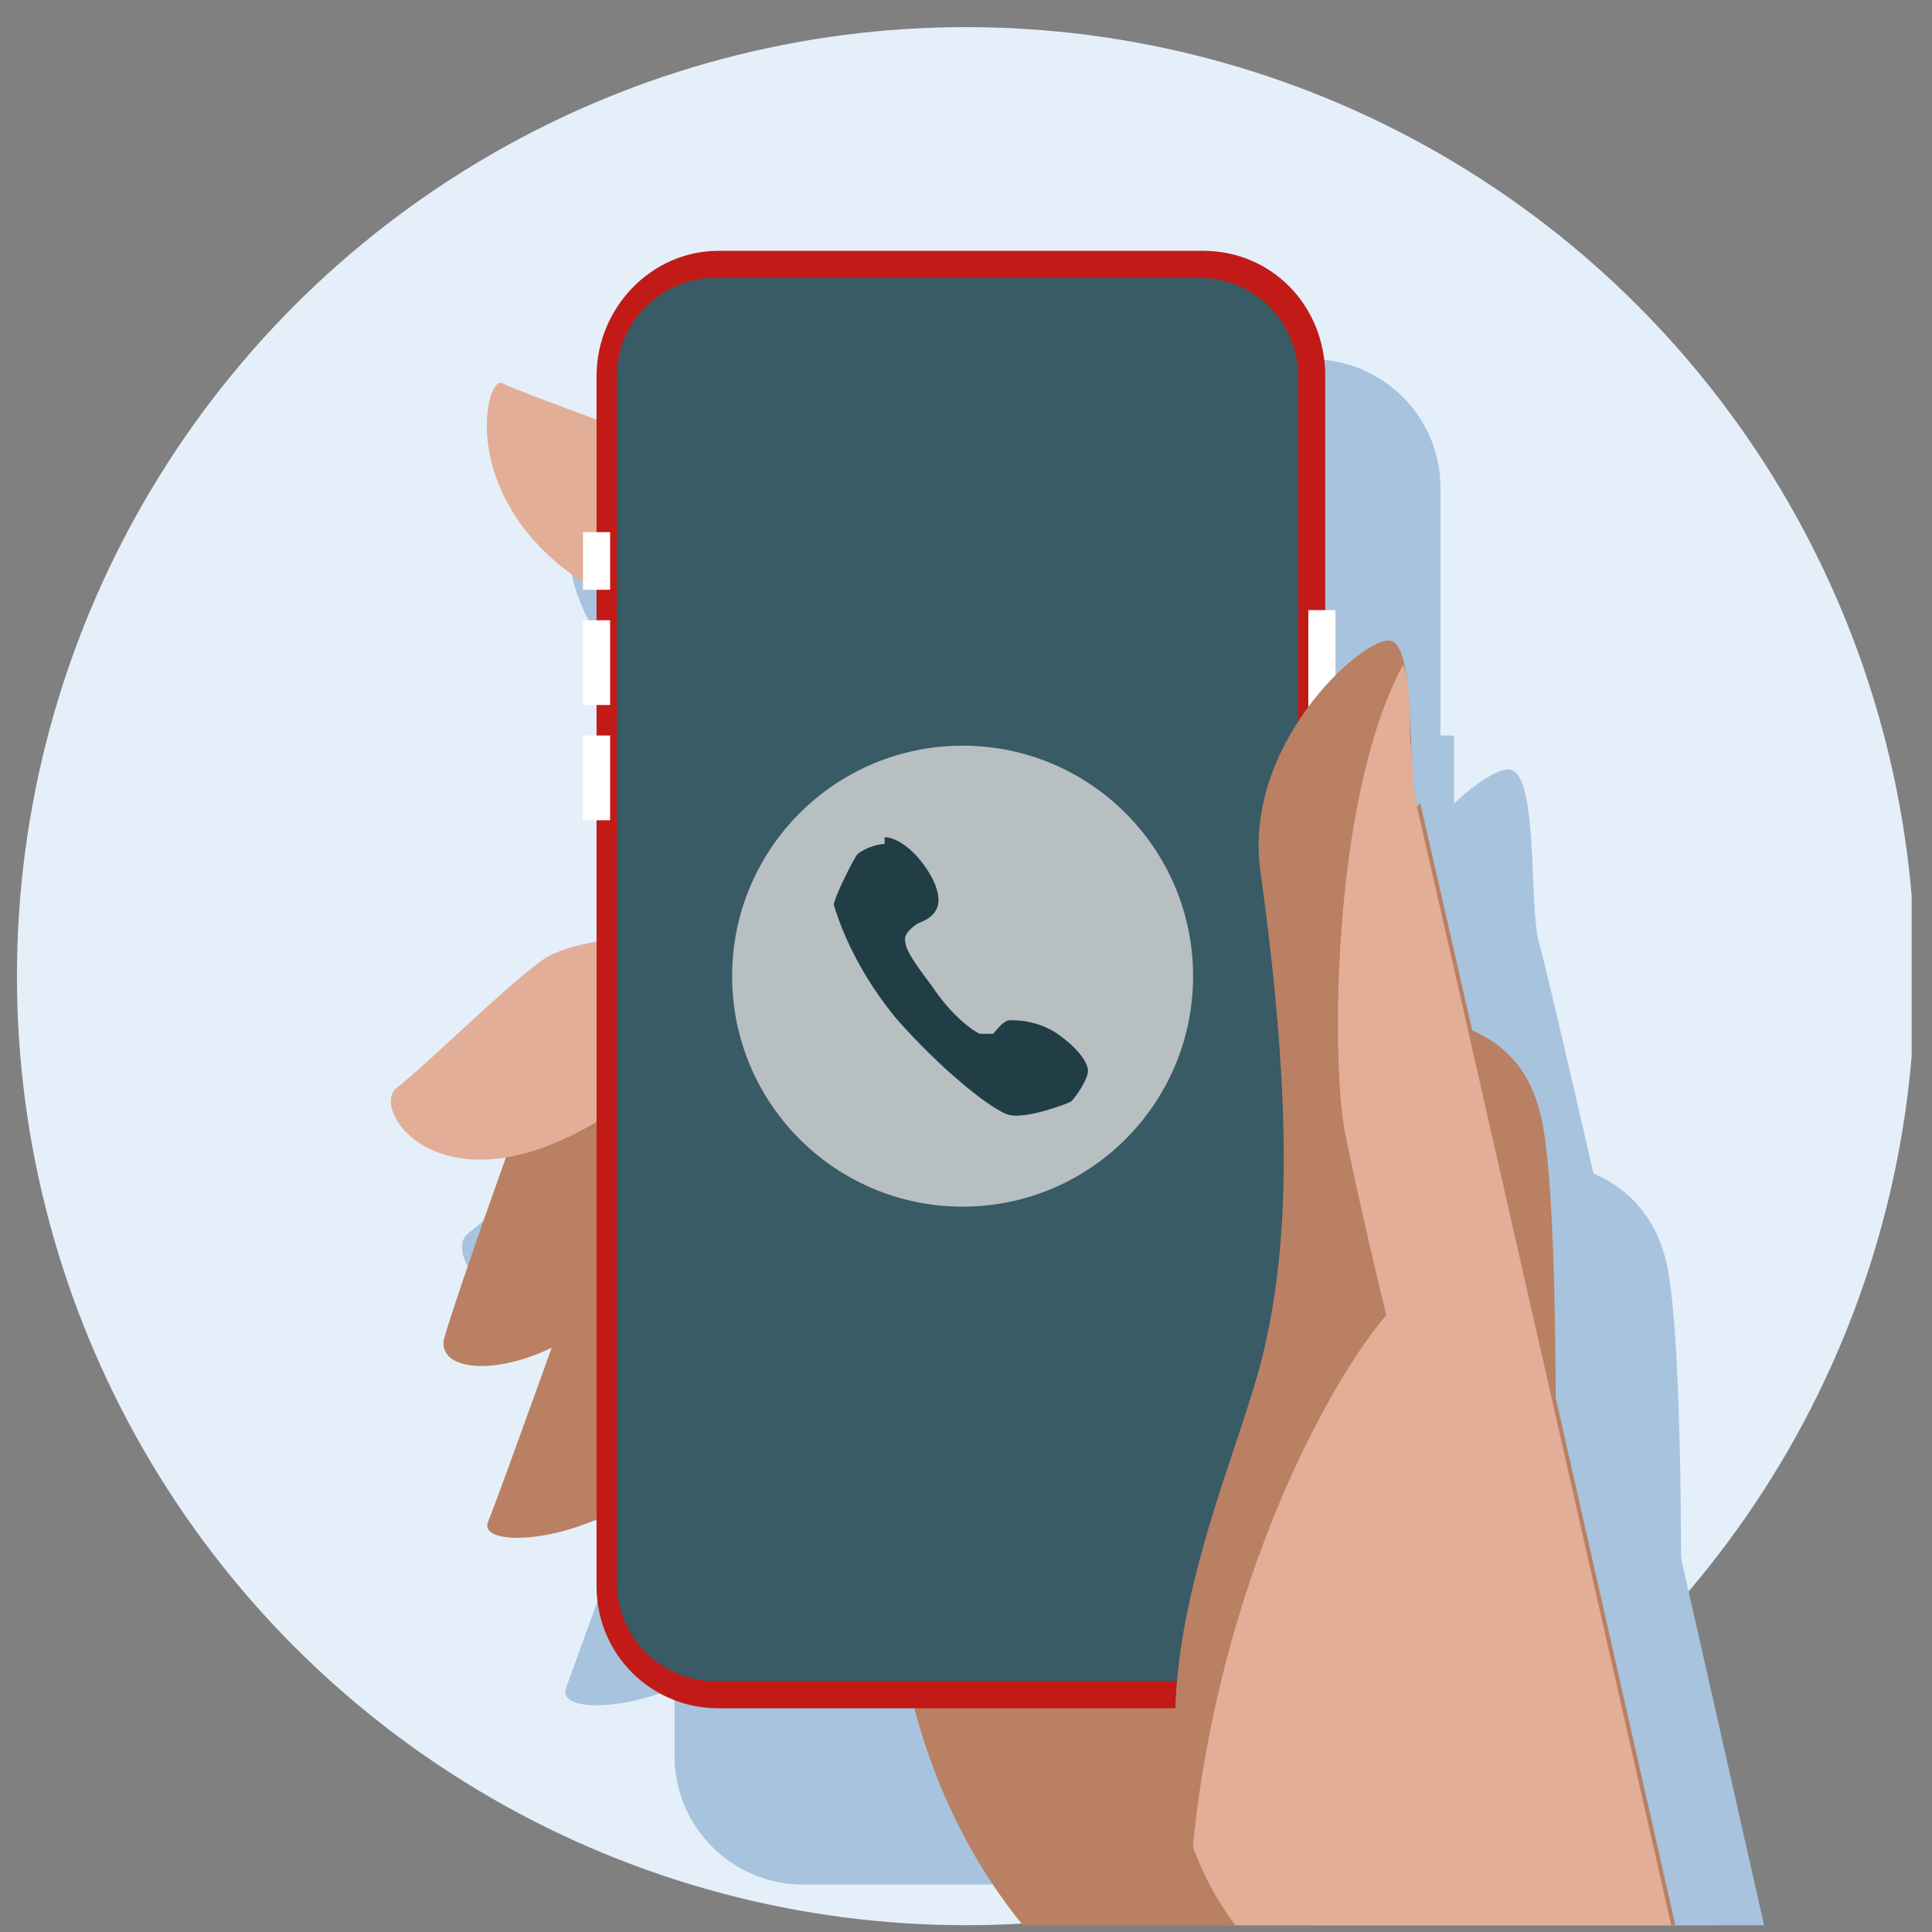
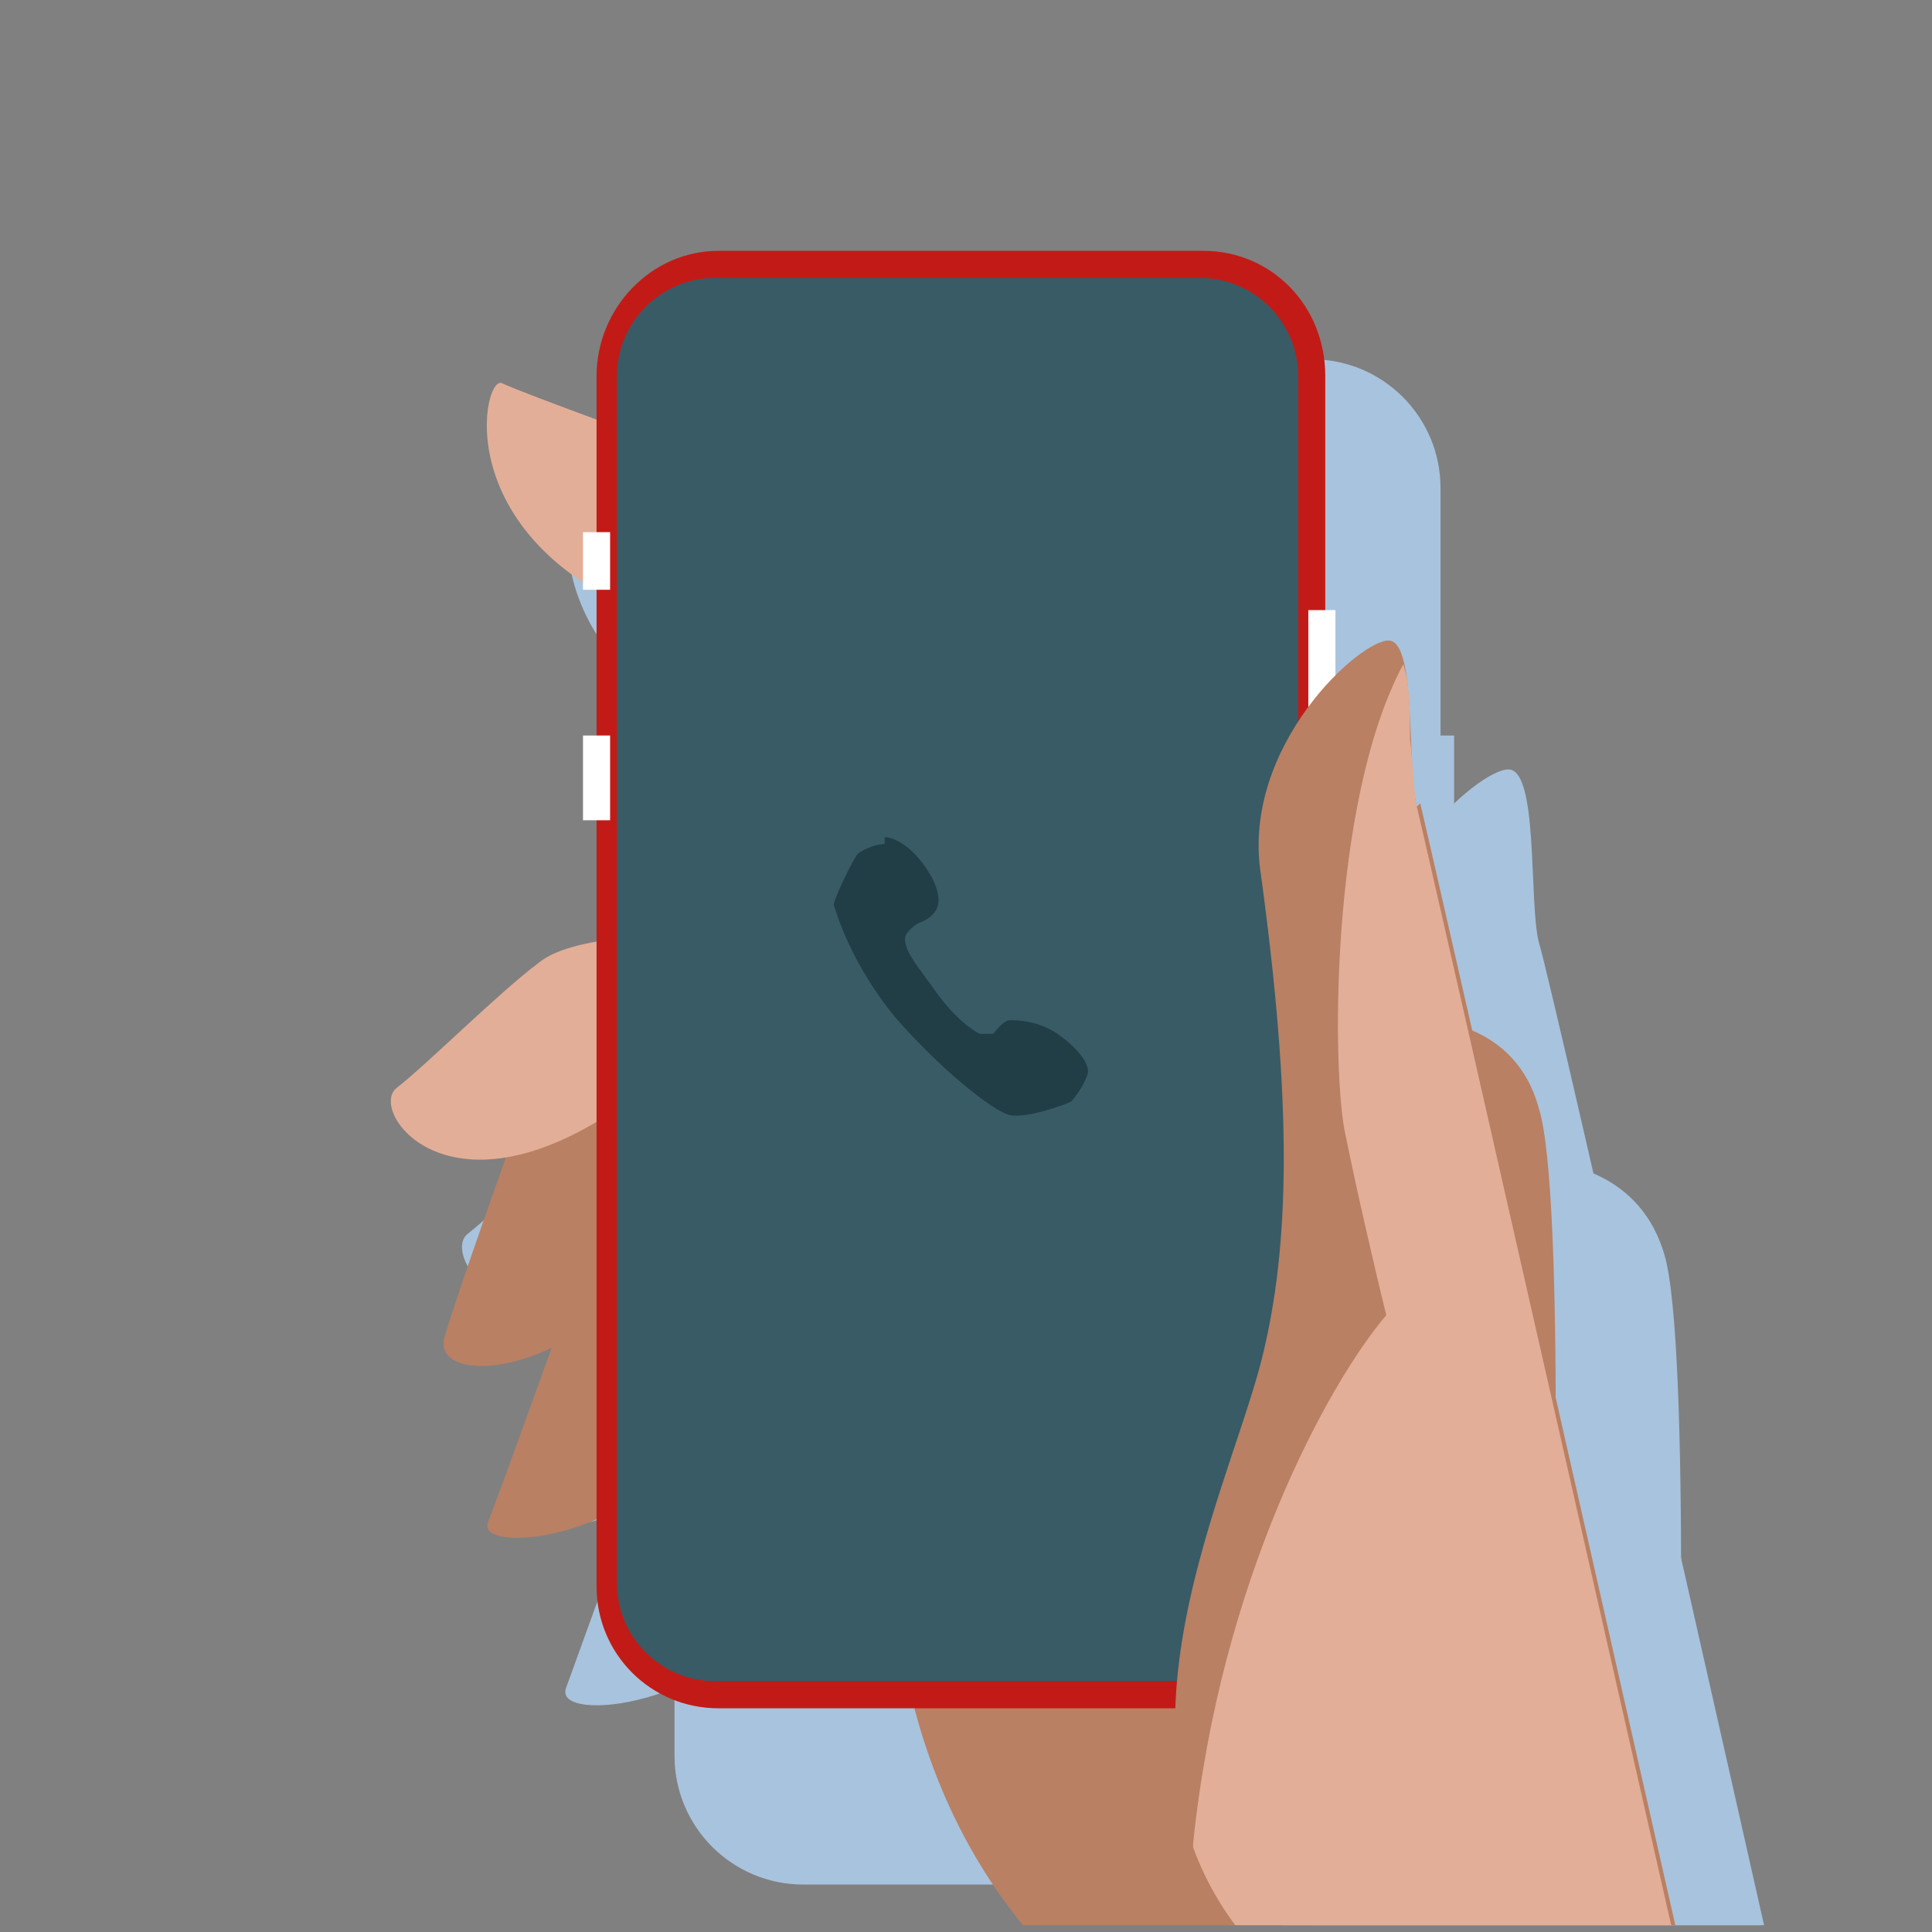
<svg xmlns="http://www.w3.org/2000/svg" id="Layer_1" data-name="Layer 1" width="57" height="57" version="1.1" viewBox="0 0 57 57">
  <rect x="0" y="0" width="57" height="57" fill="#808080" stroke="none" />
  <defs>
    <style>
      .cls-1 {
        fill: #213e47;
      }

      .cls-1, .cls-2, .cls-3, .cls-4, .cls-5, .cls-6, .cls-7, .cls-8, .cls-9, .cls-10, .cls-11, .cls-12 {
        stroke-width: 0px;
      }

      .cls-2 {
        fill: #b98063;
      }

      .cls-3 {
        fill: #385b66;
      }

      .cls-4 {
        fill: #e4effa;
      }

      .cls-5, .cls-13 {
        fill: none;
      }

      .cls-6, .cls-8 {
        fill-rule: evenodd;
      }

      .cls-6, .cls-9 {
        fill: #a8c3dd;
      }

      .cls-7, .cls-8 {
        fill: #e3ae97;
      }

      .cls-14 {
        clip-path: url(#clippath);
      }

      .cls-13 {
        stroke: #a8c3dd;
        stroke-linecap: round;
        stroke-width: .3px;
      }

      .cls-10 {
        fill: #fff;
      }

      .cls-15 {
        mask: url(#mask);
      }

      .cls-11 {
        fill: #b8bfc1;
      }

      .cls-12 {
        fill: #c21b17;
      }
    </style>
    <clipPath id="clippath">
      <rect class="cls-5" x=".4" y=".8" width="56" height="56" />
    </clipPath>
    <mask id="mask" x="23.2" y="17" width="16.5" height="37" maskUnits="userSpaceOnUse">
      <g id="mask19_13_2587" data-name="mask19 13 2587">
        <path class="cls-4" d="M39.7,28.5c0,4.6-3.7,8.3-8.3,8.3s-8.3-3.7-8.3-8.3,3.7-11.6,8.3-11.6,8.3,7,8.3,11.6Z" />
      </g>
    </mask>
  </defs>
  <g class="cls-14">
    <g>
-       <circle class="cls-4" cx="28.5" cy="28.8" r="28" />
-       <path class="cls-9" d="M54.3,67.4c-.3-3.2-1.8-6.8-1.8-6.8l-4.8-9.4h-18.4s-.3,10,8.7,15.1c0,0,.5,1.4.4,3.5h16c0-.8,0-1.6-.1-2.3Z" />
      <path class="cls-9" d="M45.6,34.3s2.7,0,3.5,2.7c.8,2.6.4,17.7.4,17.7l-3.9-20.4h0Z" />
      <path class="cls-9" d="M19.2,42.9s-2.1,5.8-2.5,6.9c-.4,1.1,4.7.5,6-2.5.7-1.7,1.3-6,0-6.8-.7-.4-3.5,2.3-3.5,2.3h0Z" />
      <path class="cls-9" d="M17.6,37.5s-1.9,5.2-2.3,6.7c-.4,1.4,4,1.3,6.6-2.6,2.6-3.9,1.1-7.4,1.1-7.4l-5.5,3.4h0Z" />
      <path class="cls-9" d="M23,16.8s-5.2-1.9-5.8-2.2c-.6-.3-1.8,5.5,5.8,7.7,7.7,2.2,0-5.5,0-5.5Z" />
      <path class="cls-9" d="M22.8,31.7s-3.4-.1-4.6.8-3.5,3.2-4.4,3.9c-.9.7,1.8,4.7,7.9-.2,6.1-4.9,1.1-4.5,1.1-4.5Z" />
      <path class="cls-9" d="M23.6,11.2c-1.7,0-3.1,1.7-3.1,3.4v37.2c0,1.7,1.6,3.3,3.3,3.3h14.9c1.7,0,3.3-1.6,3.3-3.3V14.5c0-1.7-1.5-3.3-3.1-3.3h-15.2Z" />
      <path class="cls-9" d="M38.7,55.6h-15c-2.1,0-3.8-1.7-3.8-3.8V14.4c0-2.1,1.7-3.8,3.8-3.8h15c2.1,0,3.8,1.7,3.8,3.8v37.3c0,2.1-1.7,3.8-3.8,3.8ZM23.7,11.4c-1.7,0-3,1.3-3,3v37.3c0,1.7,1.3,3,3,3h15c1.7,0,3-1.3,3-3V14.4c0-1.7-1.3-3-3-3h-15Z" />
      <path class="cls-9" d="M20.5,19.3h-.9v1.8h.9v-1.8Z" />
      <path class="cls-9" d="M42.9,21.7h-.9v3.7h.9v-3.7Z" />
      <path class="cls-9" d="M20.5,22h-.9v2.6h.9v-2.6Z" />
      <path class="cls-9" d="M20.5,25.5h-.9v2.6h.9v-2.6Z" />
      <path class="cls-9" d="M38.8,44h-14.1c-1,0-1.9-1-1.9-2.1s.8-2.1,1.9-2.1h14.1c1,0,1.9.9,1.9,2.1s-.8,2.1-1.9,2.1Z" />
      <path class="cls-9" d="M45.4,27.8c-.3-1.2,0-5.1-.9-5.1s-4.6,3.2-4,7.2c1,6.9.9,11.4,0,15.1-1.2,4.4-5.4,12.5,0,18.1,5.4,5.7,13.1.6,13.1.6,0,0-7.8-34.7-8.2-35.9Z" />
      <path class="cls-6" d="M38.4,59.8c.4,1.1,1.1,2.2,2,3.3,5.4,5.7,13.1.6,13.1.6,0,0-7.8-34.7-8.2-35.9-.1-.4-.2-1.2-.2-2.1,0-.8,0-1.7-.2-2.3-2.3,4.3-2.2,12.8-1.8,14.5.3,1.6.9,4.3,1.2,5.5-1.8,2.1-5.2,8.2-6,16.4Z" />
      <circle class="cls-9" cx="31.4" cy="28.5" r="8.3" />
      <g class="cls-15">
        <g>
          <path class="cls-9" d="M37.9,28c0,.3-.3.4-.4.7-.1.3,0,.5.1.8,0,.4-.4.5-.6.8-.2.3,0,.6,0,.8,0,.3-.4.3-.6.4-.4.2-.3.5-.4.8-.1.4-.4.3-.7.3-.4,0-.4.5-.6.7-.1.2-.3.1-.5,0-.3,0-.5-.1-.7.1-.1.2-.2.4-.4.5-.2,0-.6-.3-.8-.3-.3,0-.5.5-.7.5s-.5-.4-.7-.5c-.3,0-.6.3-.8.3-.3,0-.3-.4-.6-.6-.2-.2-.5,0-.7,0-.4,0-.4-.3-.5-.6-.2-.4-.5-.2-.9-.3-.3-.1-.2-.4-.3-.7-.1-.4-.4-.3-.7-.5-.4-.2-.1-.5-.2-.9,0-.3-.4-.4-.6-.6-.3-.3.2-.6.1-1,0-.3-.4-.4-.5-.8,0-.3.3-.4.4-.6.1-.3-.2-.6-.2-.9,0-.3.3-.4.5-.6.3-.3-.1-1,.3-1.2.2-.1.6,0,.7-.4,0-.2,0-.6.2-.7.3-.3.8,0,1-.4.1-.2.1-.5.4-.6.2,0,.4,0,.7,0,.2,0,.4-.1.5-.3.2-.2.3-.3.6-.3.2,0,.5.3.7.2.3-.1.5-.5.9-.3.3.1.5.4.8.3.2,0,.5-.3.7-.1.2.1.3.4.5.5.3.2.7-.2,1,0,.2.1.2.4.4.6.2.3.7,0,.9.3.2.1.1.4.2.6,0,.4.5.3.7.5.3.2.1.5.1.8,0,.4.4.4.6.7.2.3-.2.6-.2,1,0,.2.2.4.3.6,0,0,0,.1,0,.2h0Z" />
-           <path class="cls-9" d="M30.4,39.9l2.1.2c2.4,0,2.8-4.6,2.8-4.8-.7-.3-2.5-1-2.6-1.4-.1-.3-.1-1.1,0-1.6-.2.1-.3.2-.5.3-.3.1-.5.2-.7.2h0c-.2,0-.4,0-.7-.2-.2,0-.4-.2-.6-.3,0,.4,0,1.4,0,1.7-.1.4-1.7,1.1-2.4,1.4,0,.1.8,4.4,2.8,4.6h0Z" />
          <path class="cls-6" d="M37.1,35.9c0,0,0,.2,0,.3h0v.2c0,.3,0,.6-.2.8-.7,4.6-1.1,9.6-.7,12.2.1.7.2,1.2.3,1.7.2,1.3.3,1.6.2,1.8-.1.2-2.1,1-5,1h0c-3.3,0-5.4-.9-5.5-1.2,0-.2,0-.5.3-1.8,0-.4.2-1,.3-1.6.4-2,.4-5.3.2-8.9,0-.3-.2-.7-.3-1,0-.3-.2-.6-.3-.9-.1-.4-.3-.8-.4-1.1,0-.2-.1-.4-.2-.6,0-.2-.2-.5-.2-.7.3-.1.8-.3,1.2-.5h0c.8-.3,1.7-.7,2.4-1,0,.2.2.4.4.8h0c.2.3.4.7.7,1.2.8,1.6,1.2,2.5,1.2,2.5,0,0,.9-1.5,1.4-2.5.1-.3.3-.5.4-.7.3-.5.6-.9.5-1.3,1,.5,2.1.9,2.8,1.2h0c.2,0,.4.2.5.2Z" />
          <path class="cls-6" d="M26.1,37.7c0-.6-.2-1.2-.3-1.7,1.3,1.3,1.3,2,1.4,3.5,0,.1,0,.3,0,.4.1,1.9.8,2.2,2.8,2.8,1.4.5,1.3.8,1.1,1.1,0,.2-.2.3-.1.5,0,.3-.4.7-1,1.1-.7.6-1.6,1.3-2,2.3-.8,1.6,2.4,3.9,3.3,4.5,0,0,.1,0,.2.1.4.3-3,.6-5.2,0,0,0,0,0-.1,0,0-.2.1-.7.3-1.5,0-.4.2-1,.3-1.6.4-2,.4-5.3.2-8.9,0-.3-.2-.7-.3-1,0-.3-.2-.6-.3-.9,0-.2-.2-.5-.3-.7Z" />
          <path class="cls-9" d="M33.9,28.9s.3-.4.7-.2c.5.2.1,1.4-.2,1.7-.3.3-.5.1-.6,0,0-.1-.3-1,0-1.4h0Z" />
          <path class="cls-9" d="M29.1,28.9s-.3-.4-.7-.2c-.5.2-.1,1.4.2,1.7.3.3.5.1.6,0,0-.1.3-1,0-1.4h0Z" />
          <path class="cls-9" d="M34,27.6s-.3-2-2.8-1.2c-2.1.6-2.2,1.6-2.2,1.6,0,0-.3,2.4,0,3.1.2.5.7,1,1.3,1.4.2.2.4.3.6.4.3.1.5.2.7.2h0c.2,0,.4,0,.7-.2.1,0,.3-.2.5-.3.6-.4,1.2-1,1.4-1.5.2-.7,0-3.4,0-3.4Z" />
          <path class="cls-9" d="M30.3,28.6c0,.1-.1.2-.2.2s-.2-.1-.2-.2.1-.2.2-.2.2.1.2.2Z" />
          <path class="cls-9" d="M33.2,28.6c0,.1-.1.2-.2.2s-.2-.1-.2-.2.1-.2.2-.2.2.1.2.2Z" />
          <path class="cls-9" d="M37.1,35.9c1,.8,1.1,2.6,1.7,3.7.4.9.6,1.2.7,1.2-.7,1.2-1.4,2-3.3,2.1,0-1.7.4-5.3.9-7Z" />
          <path class="cls-9" d="M25.6,36c-.9.8-1,2.6-1.5,3.7-.4.9-.6,1.2-.6,1.2.7,1.2,1.9,2.1,3.8,2.1,0-6.1-1.3-7.2-1.6-7.1Z" />
          <path class="cls-13" d="M31.6,29.1c0,.4.5.5.5.8s-.2.4-.5.4" />
          <path class="cls-9" d="M33.9,31.7c.1,0,.3.1.4.2.2,0,.3,0,.5,0,.1,0,.3-.1.4-.3,0-.1.2-.3.2-.4,0-.2,0-.3,0-.5,0-.1-.1-.3-.2-.4-.1-.1-.2-.2-.4-.2-.1,0-.3,0-.5,0v.4c.2,0,.3,0,.4,0,0,0,.2,0,.2.2,0,0,.1.2.1.2,0,0,0,.2,0,.3s0,.2-.1.3c0,0-.1.1-.2.2,0,0-.2,0-.3,0,0,0-.2,0-.3-.1l-.2.3Z" />
          <path class="cls-9" d="M29.1,31.7c-.1,0-.3.1-.4.2-.2,0-.3,0-.5,0-.1,0-.3-.1-.4-.3,0-.1-.2-.3-.2-.4,0-.2,0-.3,0-.5,0-.1.1-.3.2-.4.1-.1.2-.2.4-.2.1,0,.3,0,.5,0v.4c-.2,0-.3,0-.4,0,0,0-.2,0-.2.2,0,0-.1.2-.2.2,0,0,0,.2,0,.3,0,0,0,.2.1.3,0,0,.1.1.2.2,0,0,.2,0,.3,0,0,0,.2,0,.3-.1l.2.3Z" />
        </g>
      </g>
      <path class="cls-2" d="M50.3,61.7c-.3-3-1.7-6.5-1.7-6.5l-4.6-9h-17.6s-.3,9.5,8.3,14.4c0,0,.5,1.4.3,3.3h15.3c0-.8,0-1.5-.1-2.2Z" />
      <path class="cls-2" d="M42.1,30.1s2.6,0,3.3,2.6c.8,2.5.4,16.9.4,16.9l-3.7-19.5h0Z" />
      <path class="cls-2" d="M16.8,38.3s-2,5.6-2.4,6.6c-.4,1,4.5.5,5.7-2.4.7-1.6,1.2-5.8,0-6.5-.7-.4-3.3,2.2-3.3,2.2h0Z" />
      <path class="cls-2" d="M15.3,33.1s-1.8,5-2.2,6.4c-.3,1.4,3.8,1.2,6.3-2.5,2.5-3.7,1.1-7,1.1-7l-5.2,3.2h0Z" />
      <path class="cls-7" d="M20.4,13.4s-5-1.8-5.6-2.1c-.6-.2-1.7,5.2,5.6,7.3,7.3,2.1,0-5.2,0-5.2Z" />
      <path class="cls-7" d="M20.3,27.6s-3.3-.1-4.4.8c-1.2.9-3.3,3-4.2,3.7-.9.7,1.8,4.5,7.6-.2,5.8-4.7,1.1-4.3,1.1-4.3Z" />
      <path class="cls-3" d="M21.1,8c-1.6,0-3,1.6-3,3.2v35.5c0,1.6,1.5,3.2,3.1,3.2h14.2c1.6,0,3.2-1.6,3.2-3.1V11.1c0-1.6-1.4-3.2-3-3.2h-14.5Z" />
      <path class="cls-12" d="M35.5,50.4h-14.3c-2,0-3.6-1.6-3.6-3.6V11.1c0-2,1.6-3.7,3.6-3.7h14.3c2,0,3.6,1.6,3.6,3.7v35.6c0,2-1.6,3.6-3.6,3.6ZM21.1,8.2c-1.6,0-2.9,1.3-2.9,2.9v35.6c0,1.6,1.3,2.9,2.9,2.9h14.3c1.6,0,2.9-1.3,2.9-2.9V11.1c0-1.6-1.3-2.9-2.9-2.9h-14.3Z" />
      <path class="cls-10" d="M18,15.7h-.8v1.7h.8v-1.7Z" />
      <path class="cls-10" d="M39.4,18h-.8v3.5h.8v-3.5Z" />
-       <path class="cls-10" d="M18,18.3h-.8v2.5h.8v-2.5Z" />
      <path class="cls-10" d="M18,21.7h-.8v2.5h.8v-2.5Z" />
      <path class="cls-2" d="M41.8,23.8c-.3-1.2,0-4.8-.8-4.9s-4.4,3.1-3.8,6.9c.9,6.6.9,10.9,0,14.4-1.1,4.2-5.1,11.9,0,17.3,5.1,5.4,12.5.5,12.5.5,0,0-7.5-33.1-7.8-34.3Z" />
      <path class="cls-8" d="M35.2,54.5c.4,1.1,1,2.1,1.9,3.1,5.1,5.4,12.5.5,12.5.5,0,0-7.5-33.1-7.8-34.3-.1-.4-.1-1.2-.2-2,0-.8,0-1.6-.2-2.2-2.2,4.1-2.1,12.2-1.7,13.9.3,1.5.9,4.1,1.2,5.3-1.7,2-4.9,7.8-5.7,15.6Z" />
-       <circle class="cls-11" cx="28.4" cy="28.8" r="6.8" />
      <path class="cls-1" d="M26.1,24.7c.3,0,.9.3,1.4,1.2.3.6.2.9,0,1.1-.2.2-.4.2-.5.3,0,0-.3.2-.3.4,0,.3.2.6.8,1.4.6.9,1.2,1.3,1.4,1.4.1,0,.3,0,.4,0,.1-.1.3-.4.5-.4.2,0,.8,0,1.4.4.7.5.9.9.9,1.1,0,.2-.3.7-.5.9-.2.1-1.3.5-1.8.4-.5-.1-2.1-1.4-3.4-2.9-1.3-1.6-1.7-3-1.8-3.3,0-.2.6-1.4.7-1.5.1-.1.5-.3.8-.3Z" />
    </g>
  </g>
</svg>